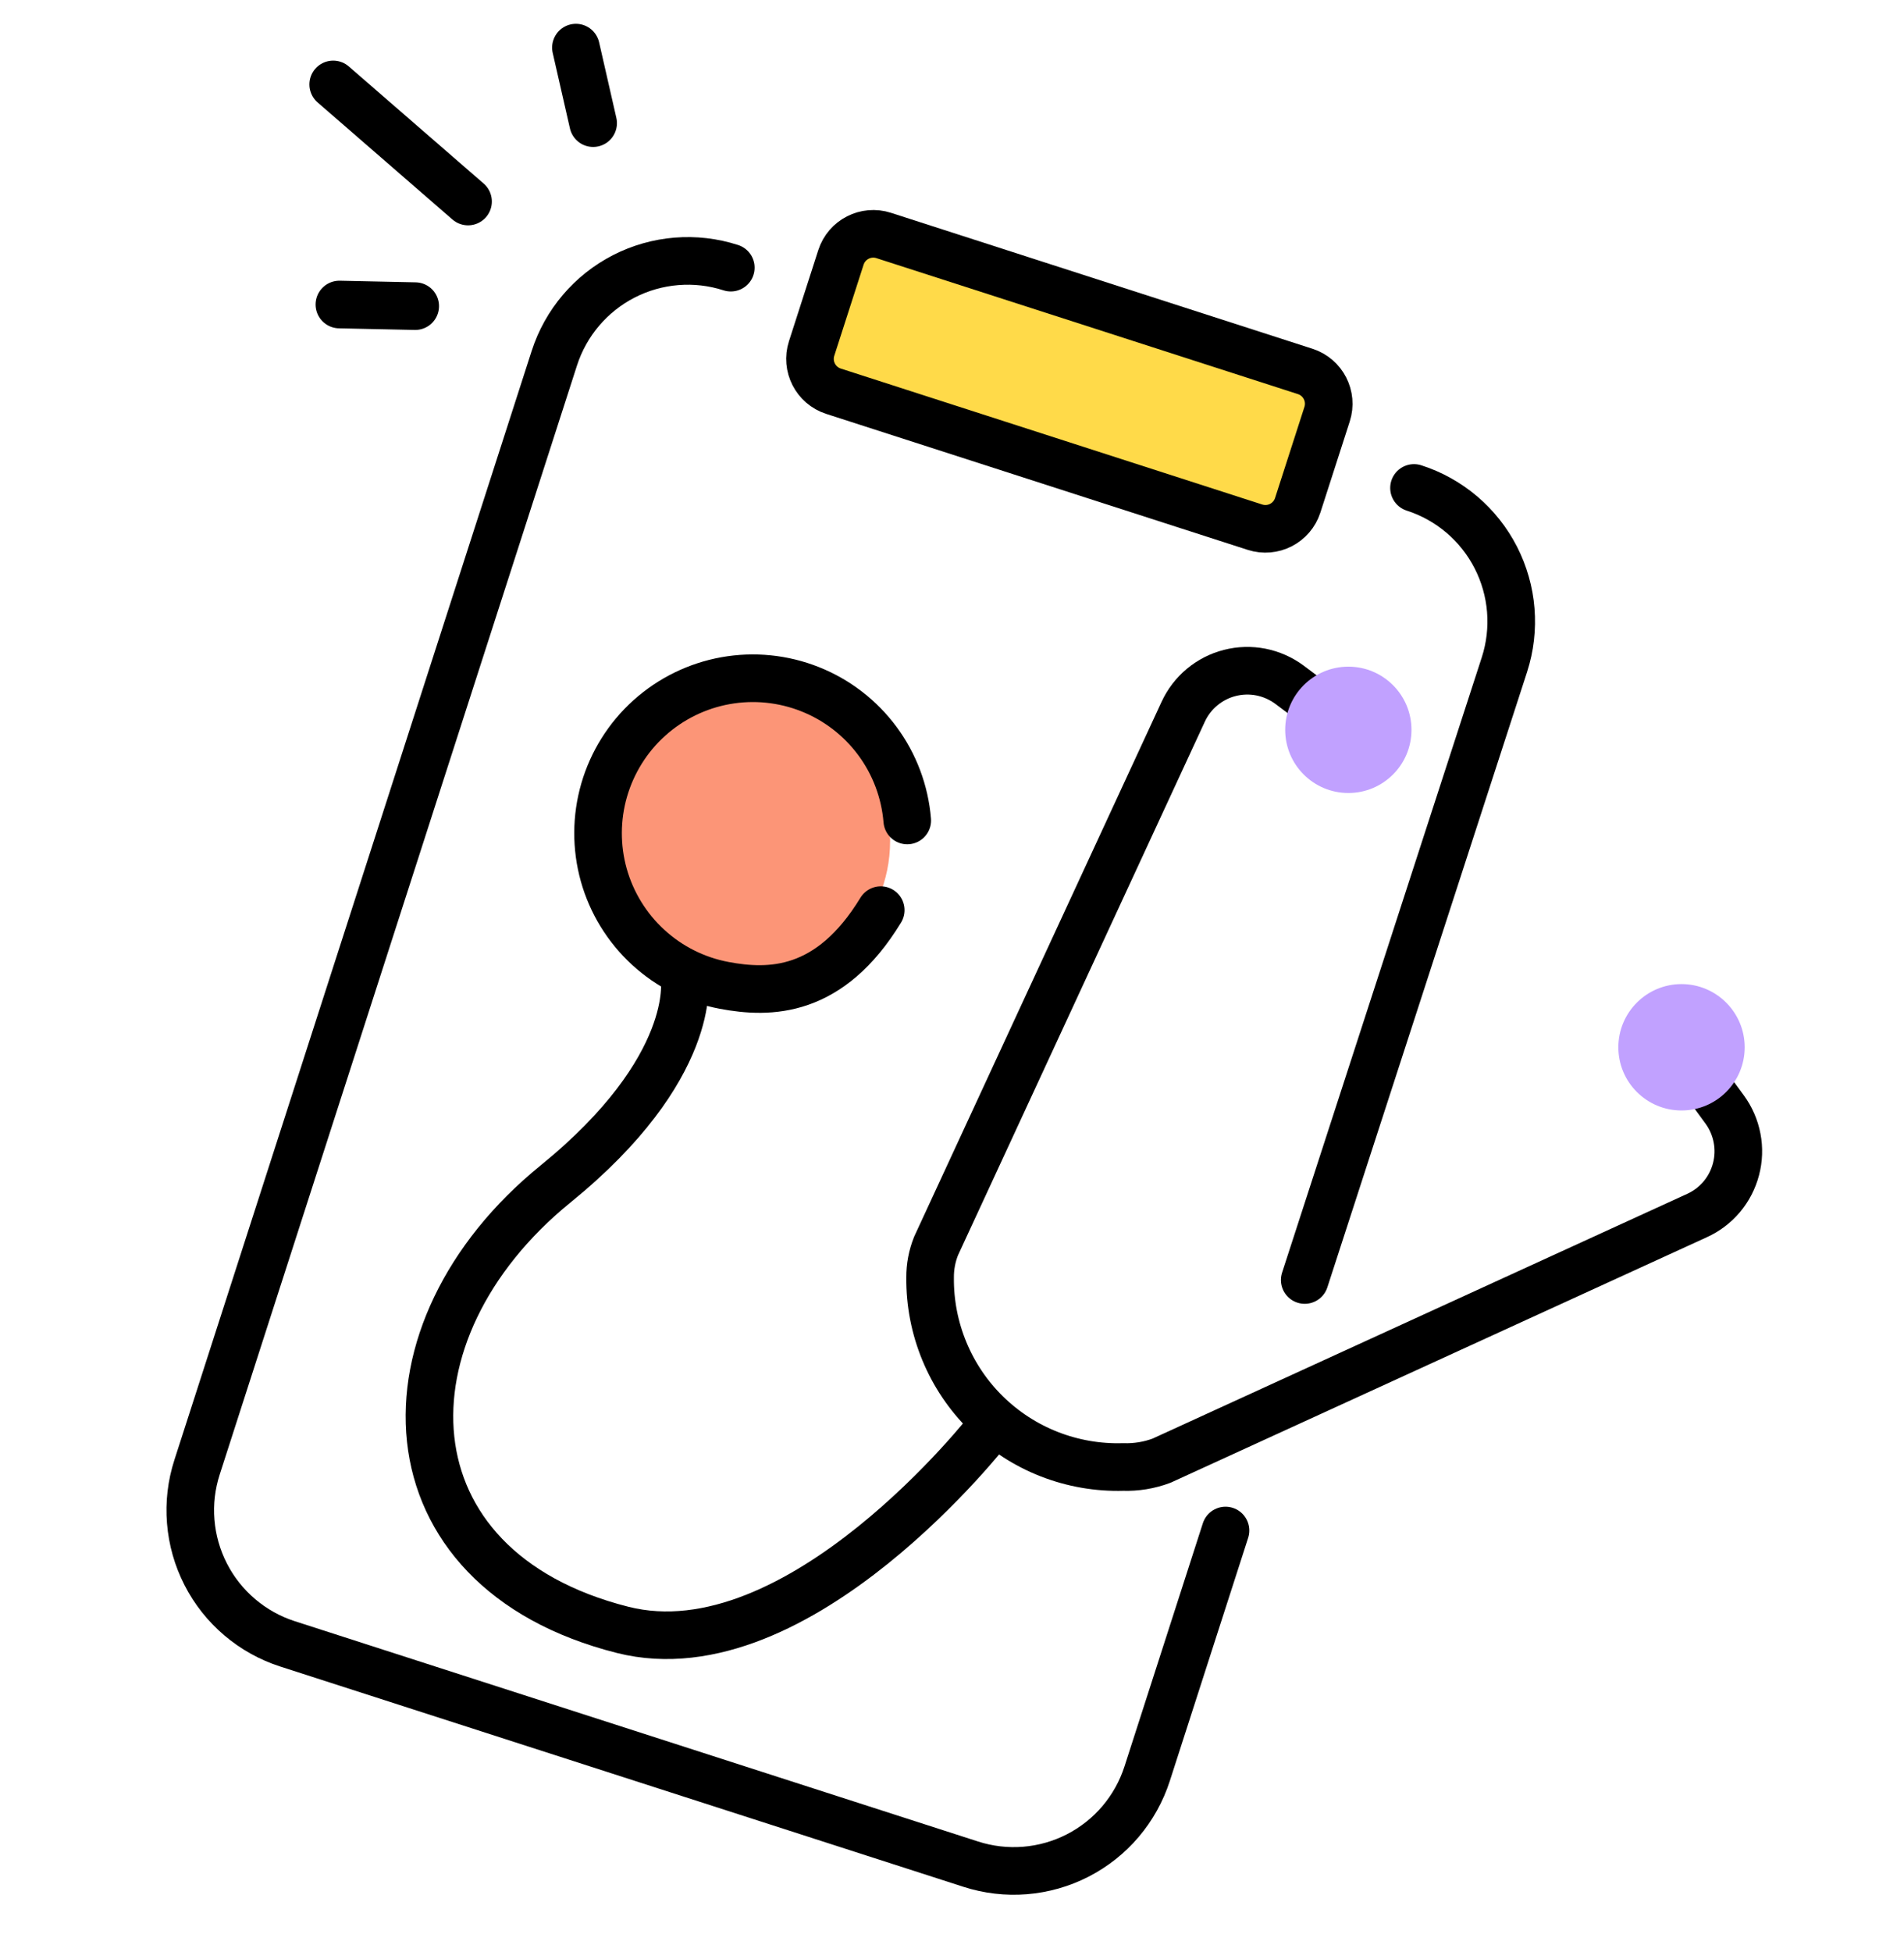
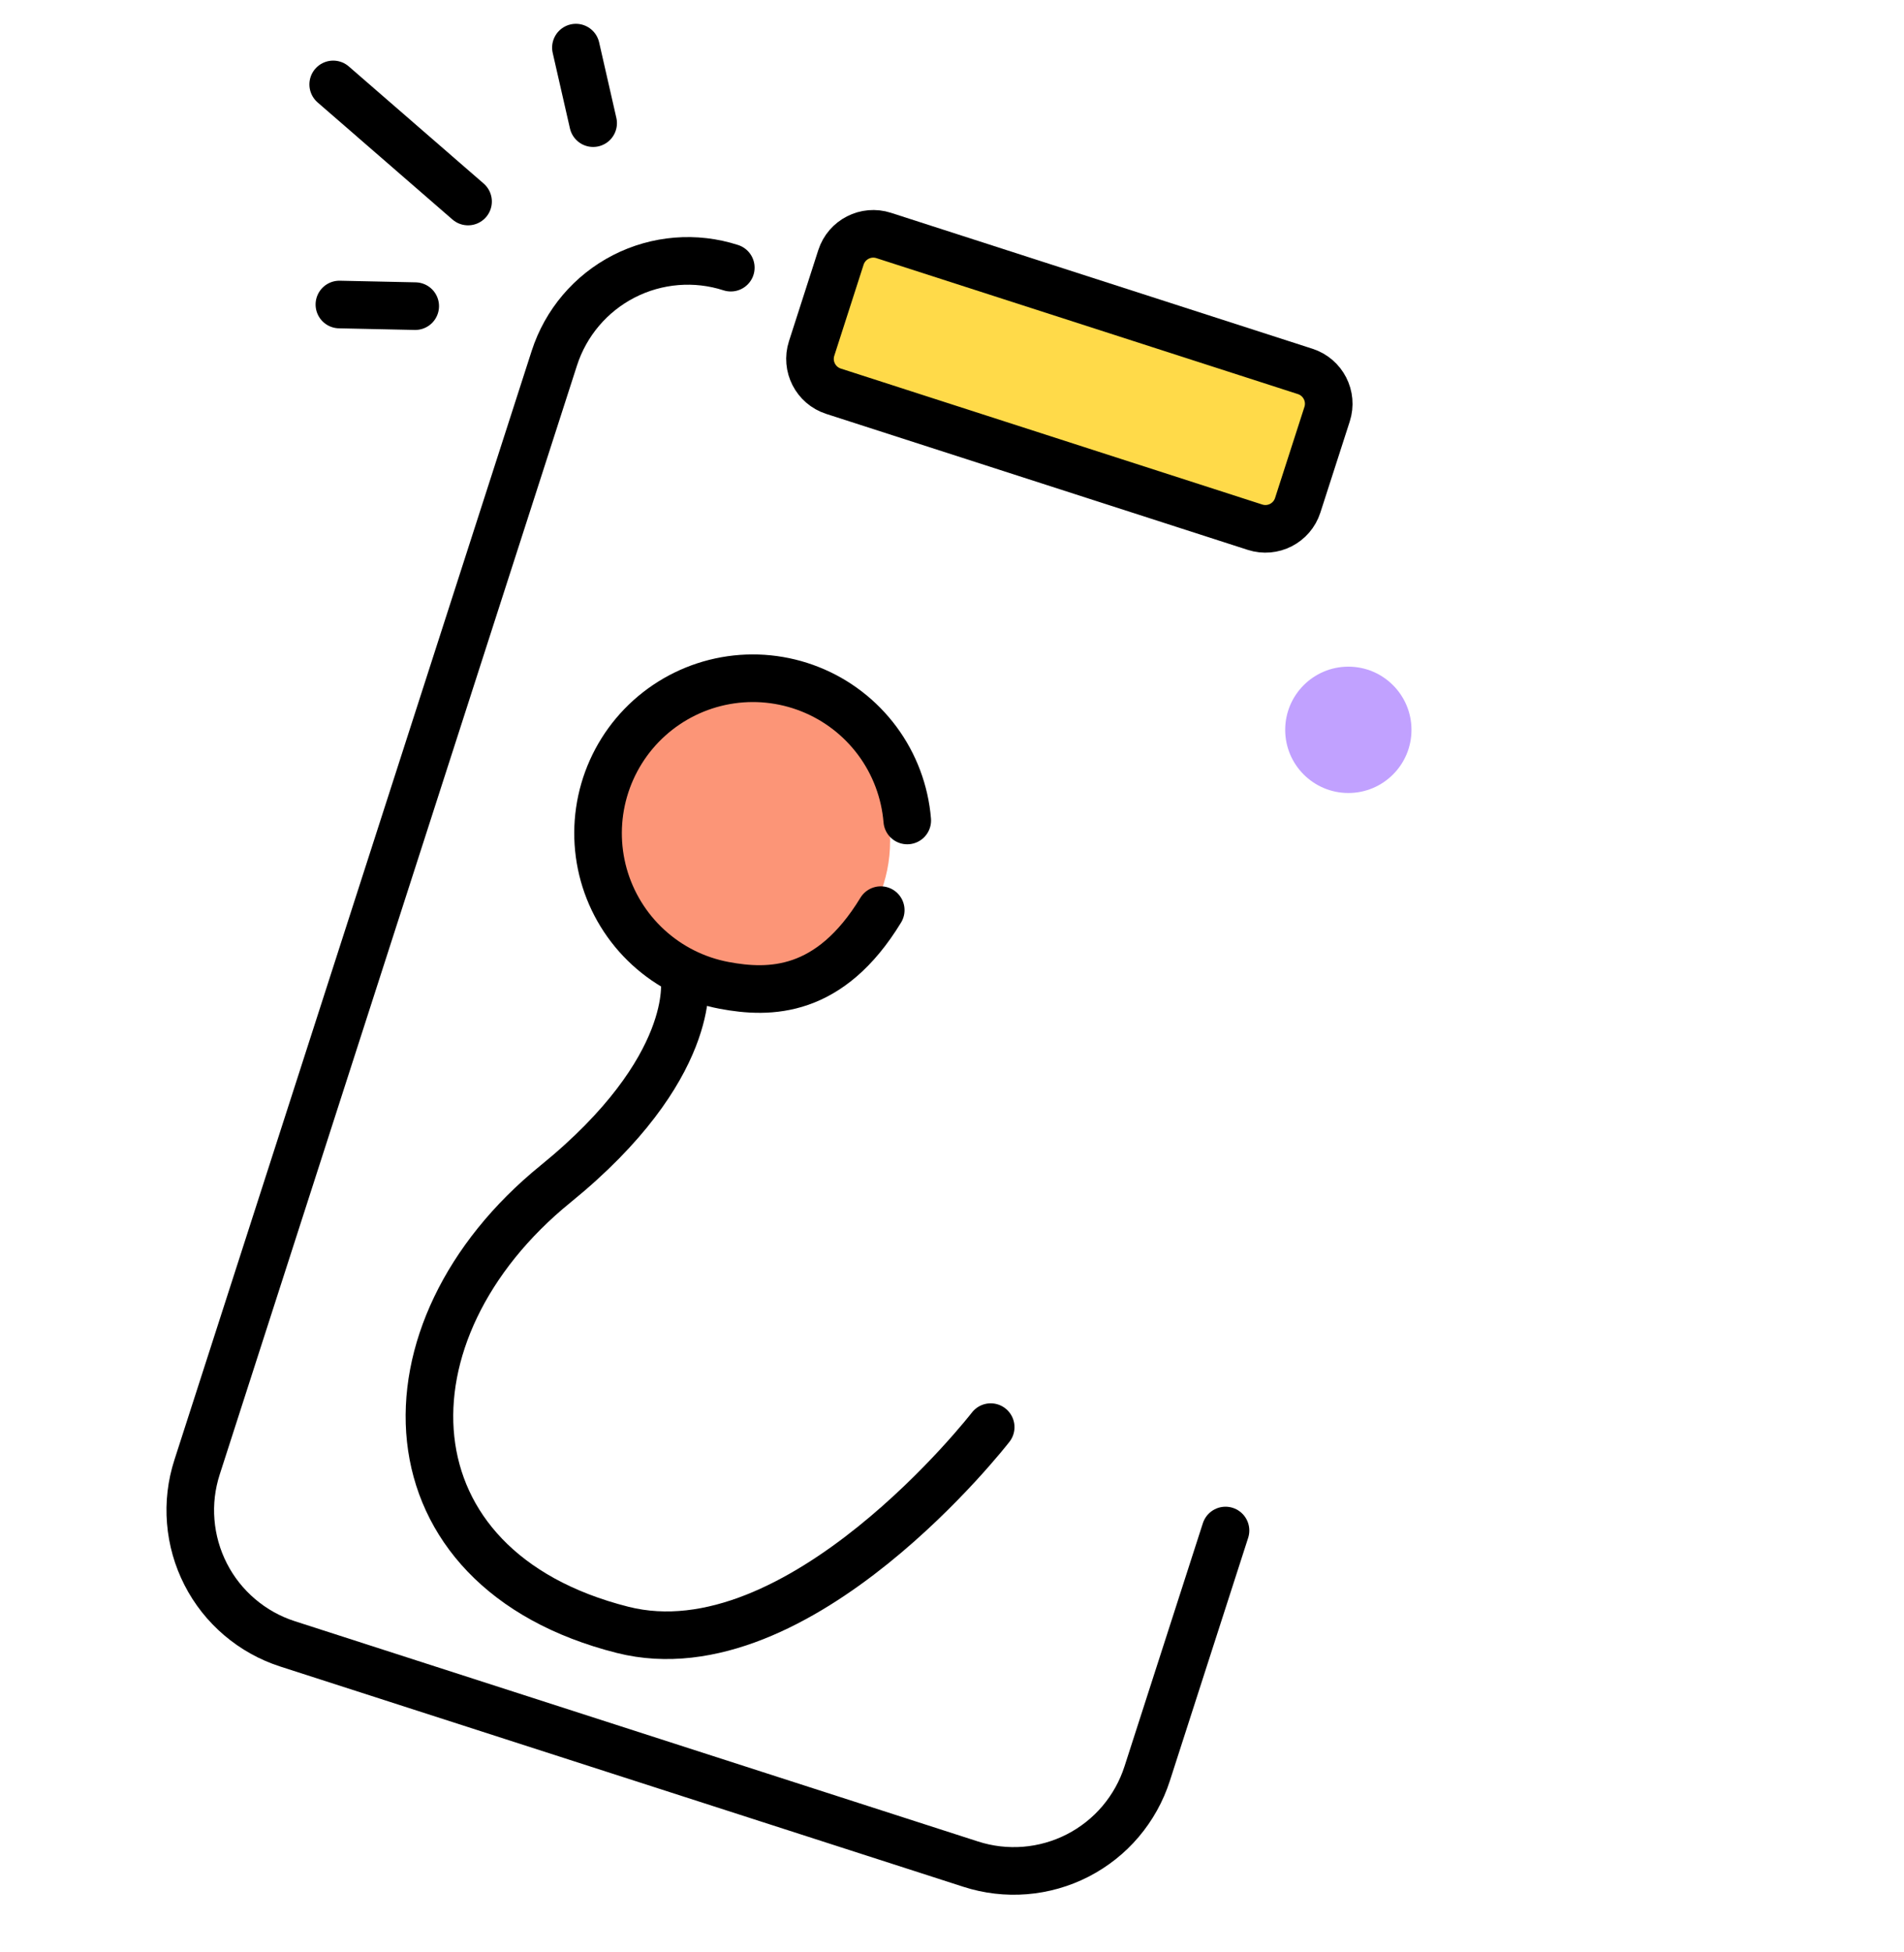
<svg xmlns="http://www.w3.org/2000/svg" width="40" height="41" viewBox="0 0 40 41" fill="none">
  <path d="M15.656 20.704C17.337 20.704 18.7 19.341 18.7 17.66C18.7 15.98 17.337 14.617 15.656 14.617C13.975 14.617 12.613 15.98 12.613 17.66C12.613 19.341 13.975 20.704 15.656 20.704Z" fill="#FC9577" />
  <path d="M12.461 2.586L12.099 1" stroke="black" stroke-miterlimit="10" stroke-linecap="round" />
  <path d="M8.723 6.429L7.13 6.395" stroke="black" stroke-miterlimit="10" stroke-linecap="round" />
  <path d="M9.833 4.232L7 1.773" stroke="black" stroke-miterlimit="10" stroke-linecap="round" />
  <path d="M25.746 32.141L24.1 37.247C23.981 37.616 23.791 37.957 23.541 38.252C23.291 38.547 22.984 38.789 22.64 38.966C22.296 39.142 21.92 39.249 21.535 39.28C21.149 39.311 20.761 39.266 20.393 39.147L6.04 34.521C5.671 34.402 5.33 34.212 5.035 33.961C4.74 33.71 4.497 33.404 4.321 33.059C4.145 32.715 4.038 32.339 4.007 31.953C3.975 31.567 4.021 31.179 4.14 30.811L11.646 7.521C11.886 6.777 12.411 6.16 13.106 5.803C13.801 5.447 14.61 5.381 15.353 5.621" stroke="black" stroke-linecap="round" stroke-linejoin="round" />
-   <path d="M29.706 10.247C30.075 10.365 30.416 10.556 30.711 10.806C31.006 11.057 31.248 11.363 31.425 11.708C31.601 12.053 31.708 12.428 31.739 12.814C31.77 13.2 31.725 13.588 31.606 13.957L27.41 26.88" stroke="black" stroke-linecap="round" stroke-linejoin="round" />
  <path d="M27.827 8.15L18.068 5.003L17.12 7.944L26.879 11.091L27.827 8.15Z" fill="#FFDA49" />
  <path d="M27.263 10.611L27.88 8.698C28.001 8.323 27.795 7.921 27.42 7.8L18.565 4.945C18.19 4.824 17.788 5.03 17.667 5.405L17.051 7.318C16.93 7.693 17.136 8.095 17.511 8.216L26.365 11.071C26.74 11.192 27.142 10.986 27.263 10.611Z" stroke="black" stroke-linecap="round" stroke-linejoin="round" />
-   <path d="M35.257 21.967L36.233 23.3C36.363 23.478 36.452 23.683 36.493 23.9C36.535 24.116 36.527 24.339 36.471 24.552C36.415 24.766 36.313 24.964 36.171 25.133C36.029 25.301 35.851 25.436 35.65 25.527L24.403 30.674C24.145 30.771 23.869 30.816 23.593 30.807C23.063 30.822 22.536 30.73 22.042 30.537C21.548 30.344 21.099 30.052 20.72 29.681C20.342 29.31 20.042 28.866 19.84 28.376C19.637 27.886 19.535 27.361 19.54 26.83C19.538 26.602 19.581 26.375 19.666 26.164L24.857 14.947C24.949 14.747 25.085 14.57 25.254 14.429C25.424 14.288 25.622 14.186 25.836 14.132C26.049 14.077 26.273 14.071 26.489 14.113C26.705 14.156 26.909 14.246 27.087 14.377L28.42 15.377" stroke="black" stroke-linecap="round" stroke-linejoin="round" />
  <path d="M20.813 29.97C20.813 29.97 16.79 35.164 13.08 34.227C8.01 32.947 7.866 27.954 11.67 24.864C14.67 22.427 14.38 20.567 14.38 20.567" stroke="black" stroke-linecap="round" stroke-linejoin="round" />
  <path d="M18.503 19.113C17.433 20.87 16.17 20.873 15.213 20.693C14.617 20.581 14.065 20.304 13.618 19.894C13.171 19.484 12.848 18.958 12.684 18.374C12.521 17.79 12.524 17.172 12.693 16.59C12.862 16.008 13.19 15.484 13.64 15.079C14.091 14.673 14.646 14.401 15.243 14.294C15.839 14.187 16.454 14.249 17.018 14.473C17.581 14.696 18.071 15.073 18.432 15.56C18.793 16.047 19.01 16.626 19.06 17.23" stroke="black" stroke-miterlimit="10" stroke-linecap="round" />
  <path d="M28.327 16.653C29.059 16.653 29.653 16.059 29.653 15.327C29.653 14.594 29.059 14 28.327 14C27.594 14 27 14.594 27 15.327C27 16.059 27.594 16.653 28.327 16.653Z" fill="#C1A1FF" />
-   <path d="M35.326 23.32C36.059 23.32 36.653 22.726 36.653 21.993C36.653 21.261 36.059 20.666 35.326 20.666C34.593 20.666 33.999 21.261 33.999 21.993C33.999 22.726 34.593 23.32 35.326 23.32Z" fill="#C1A1FF" />
</svg>